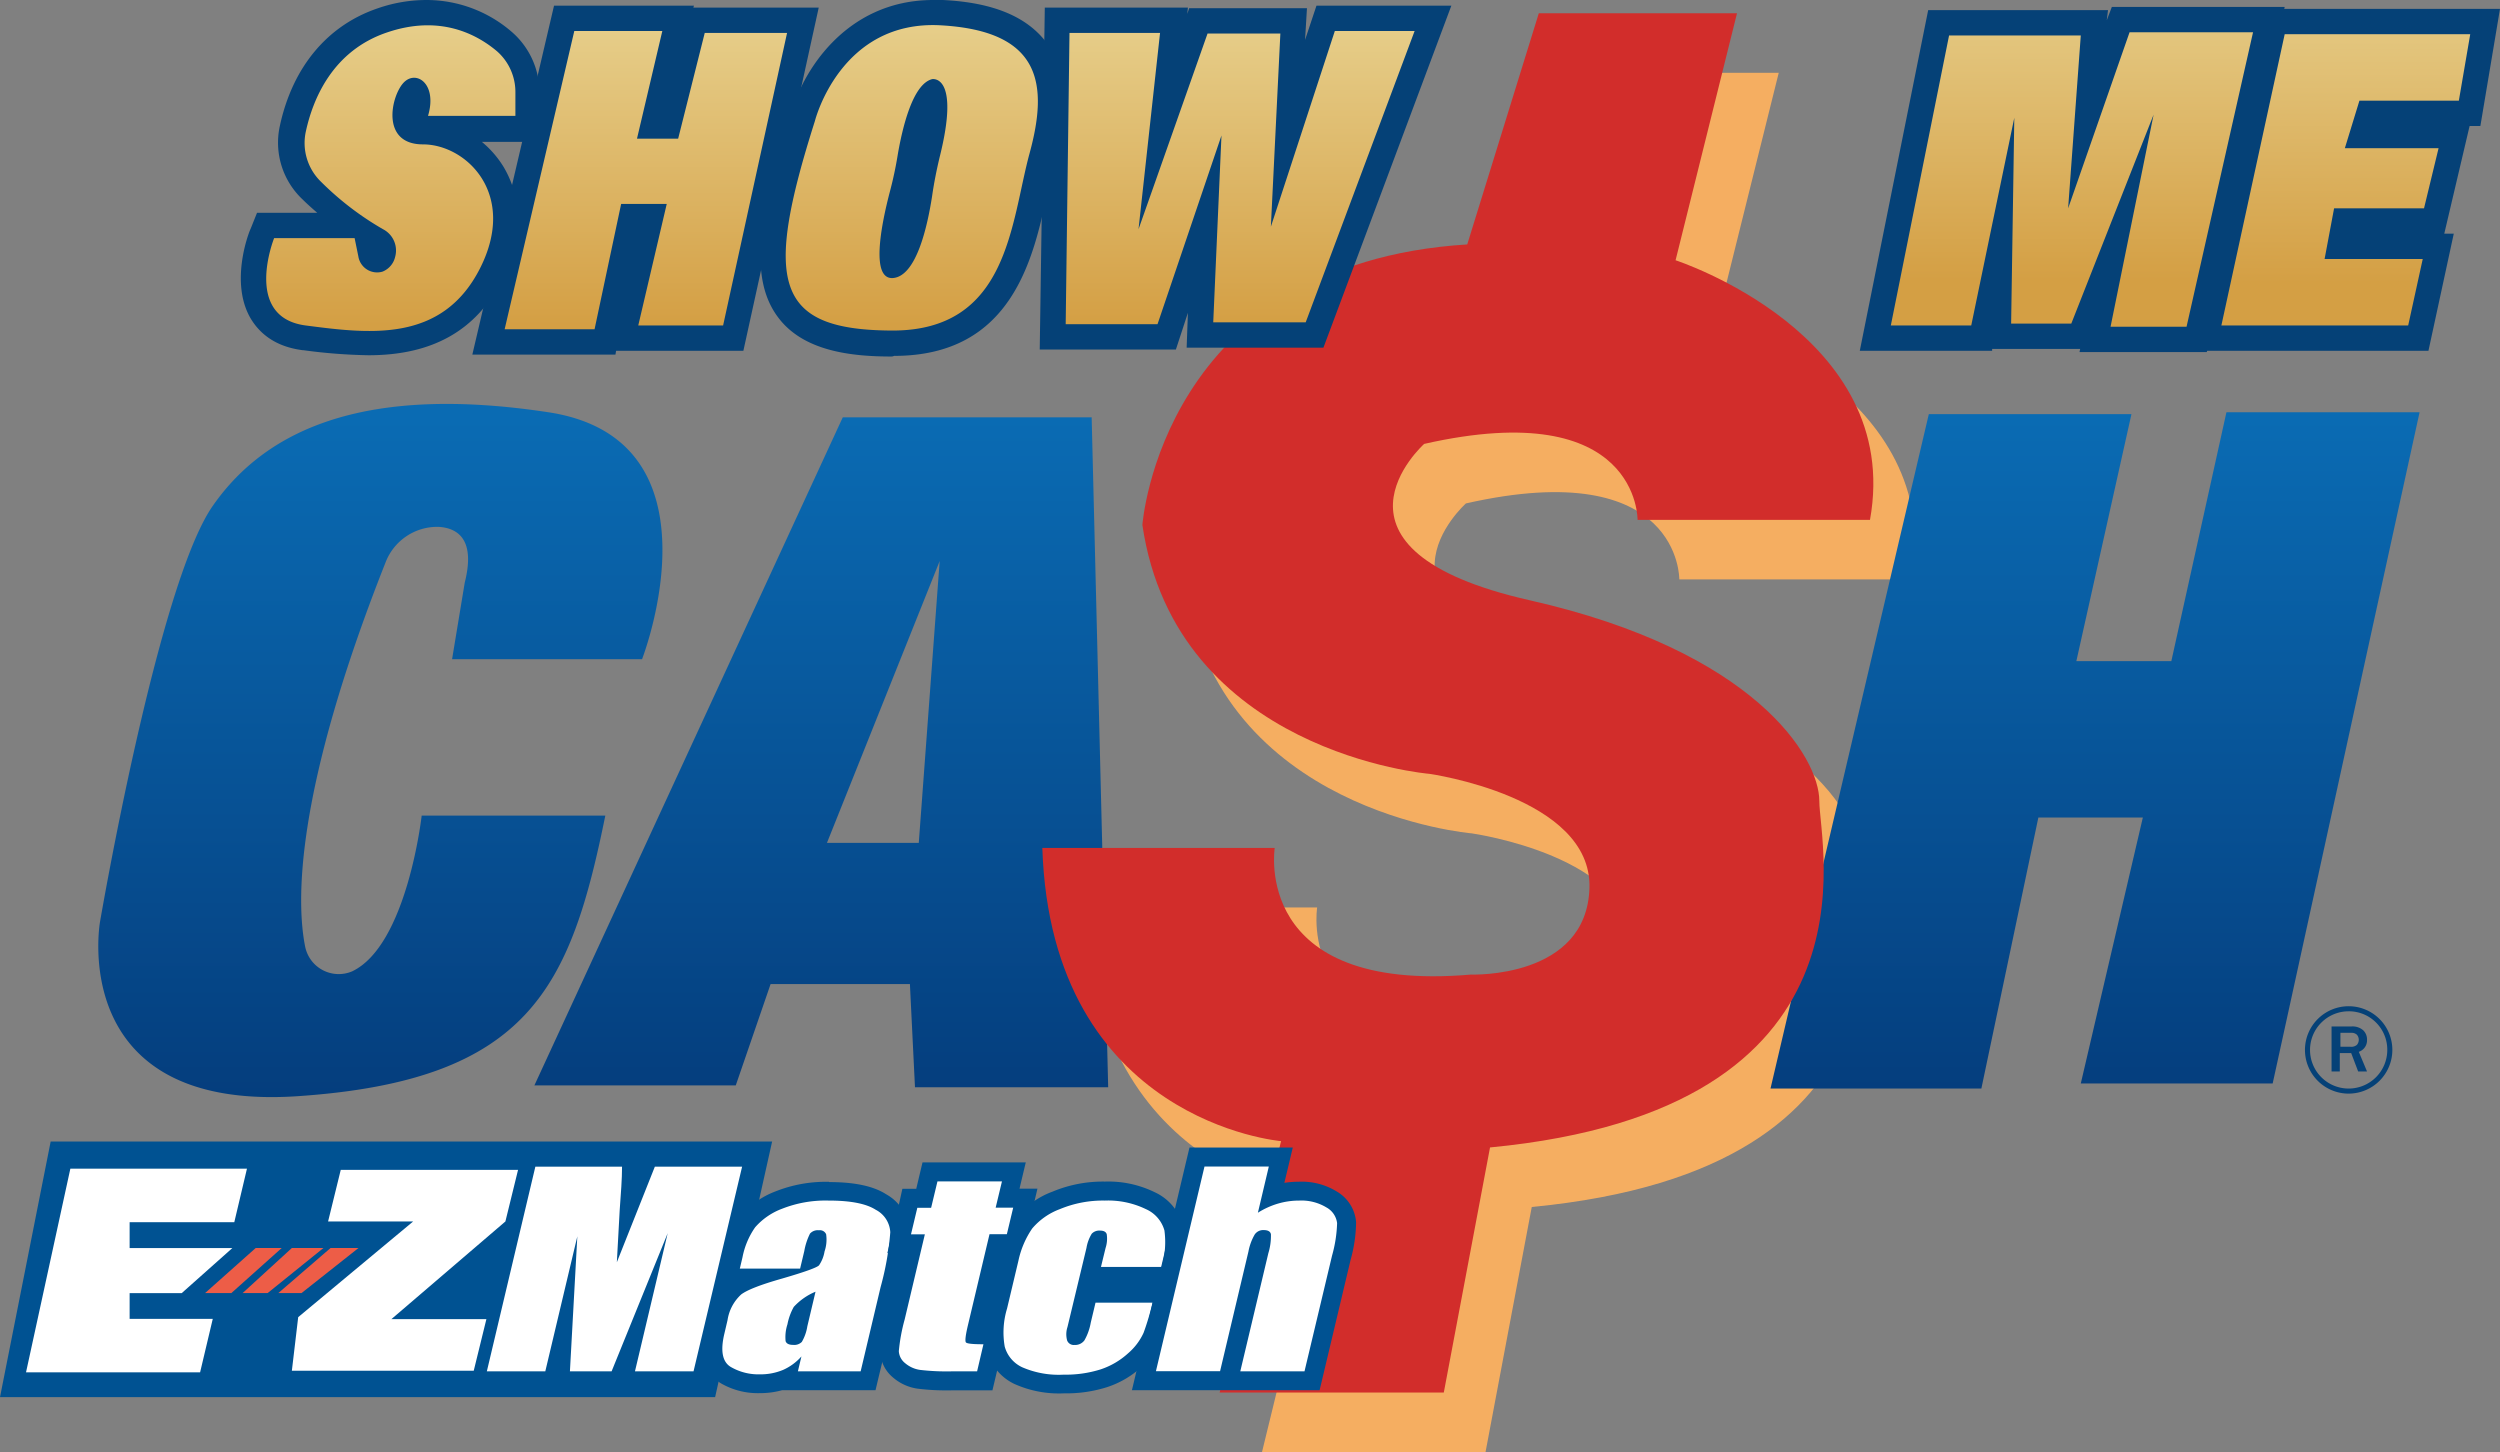
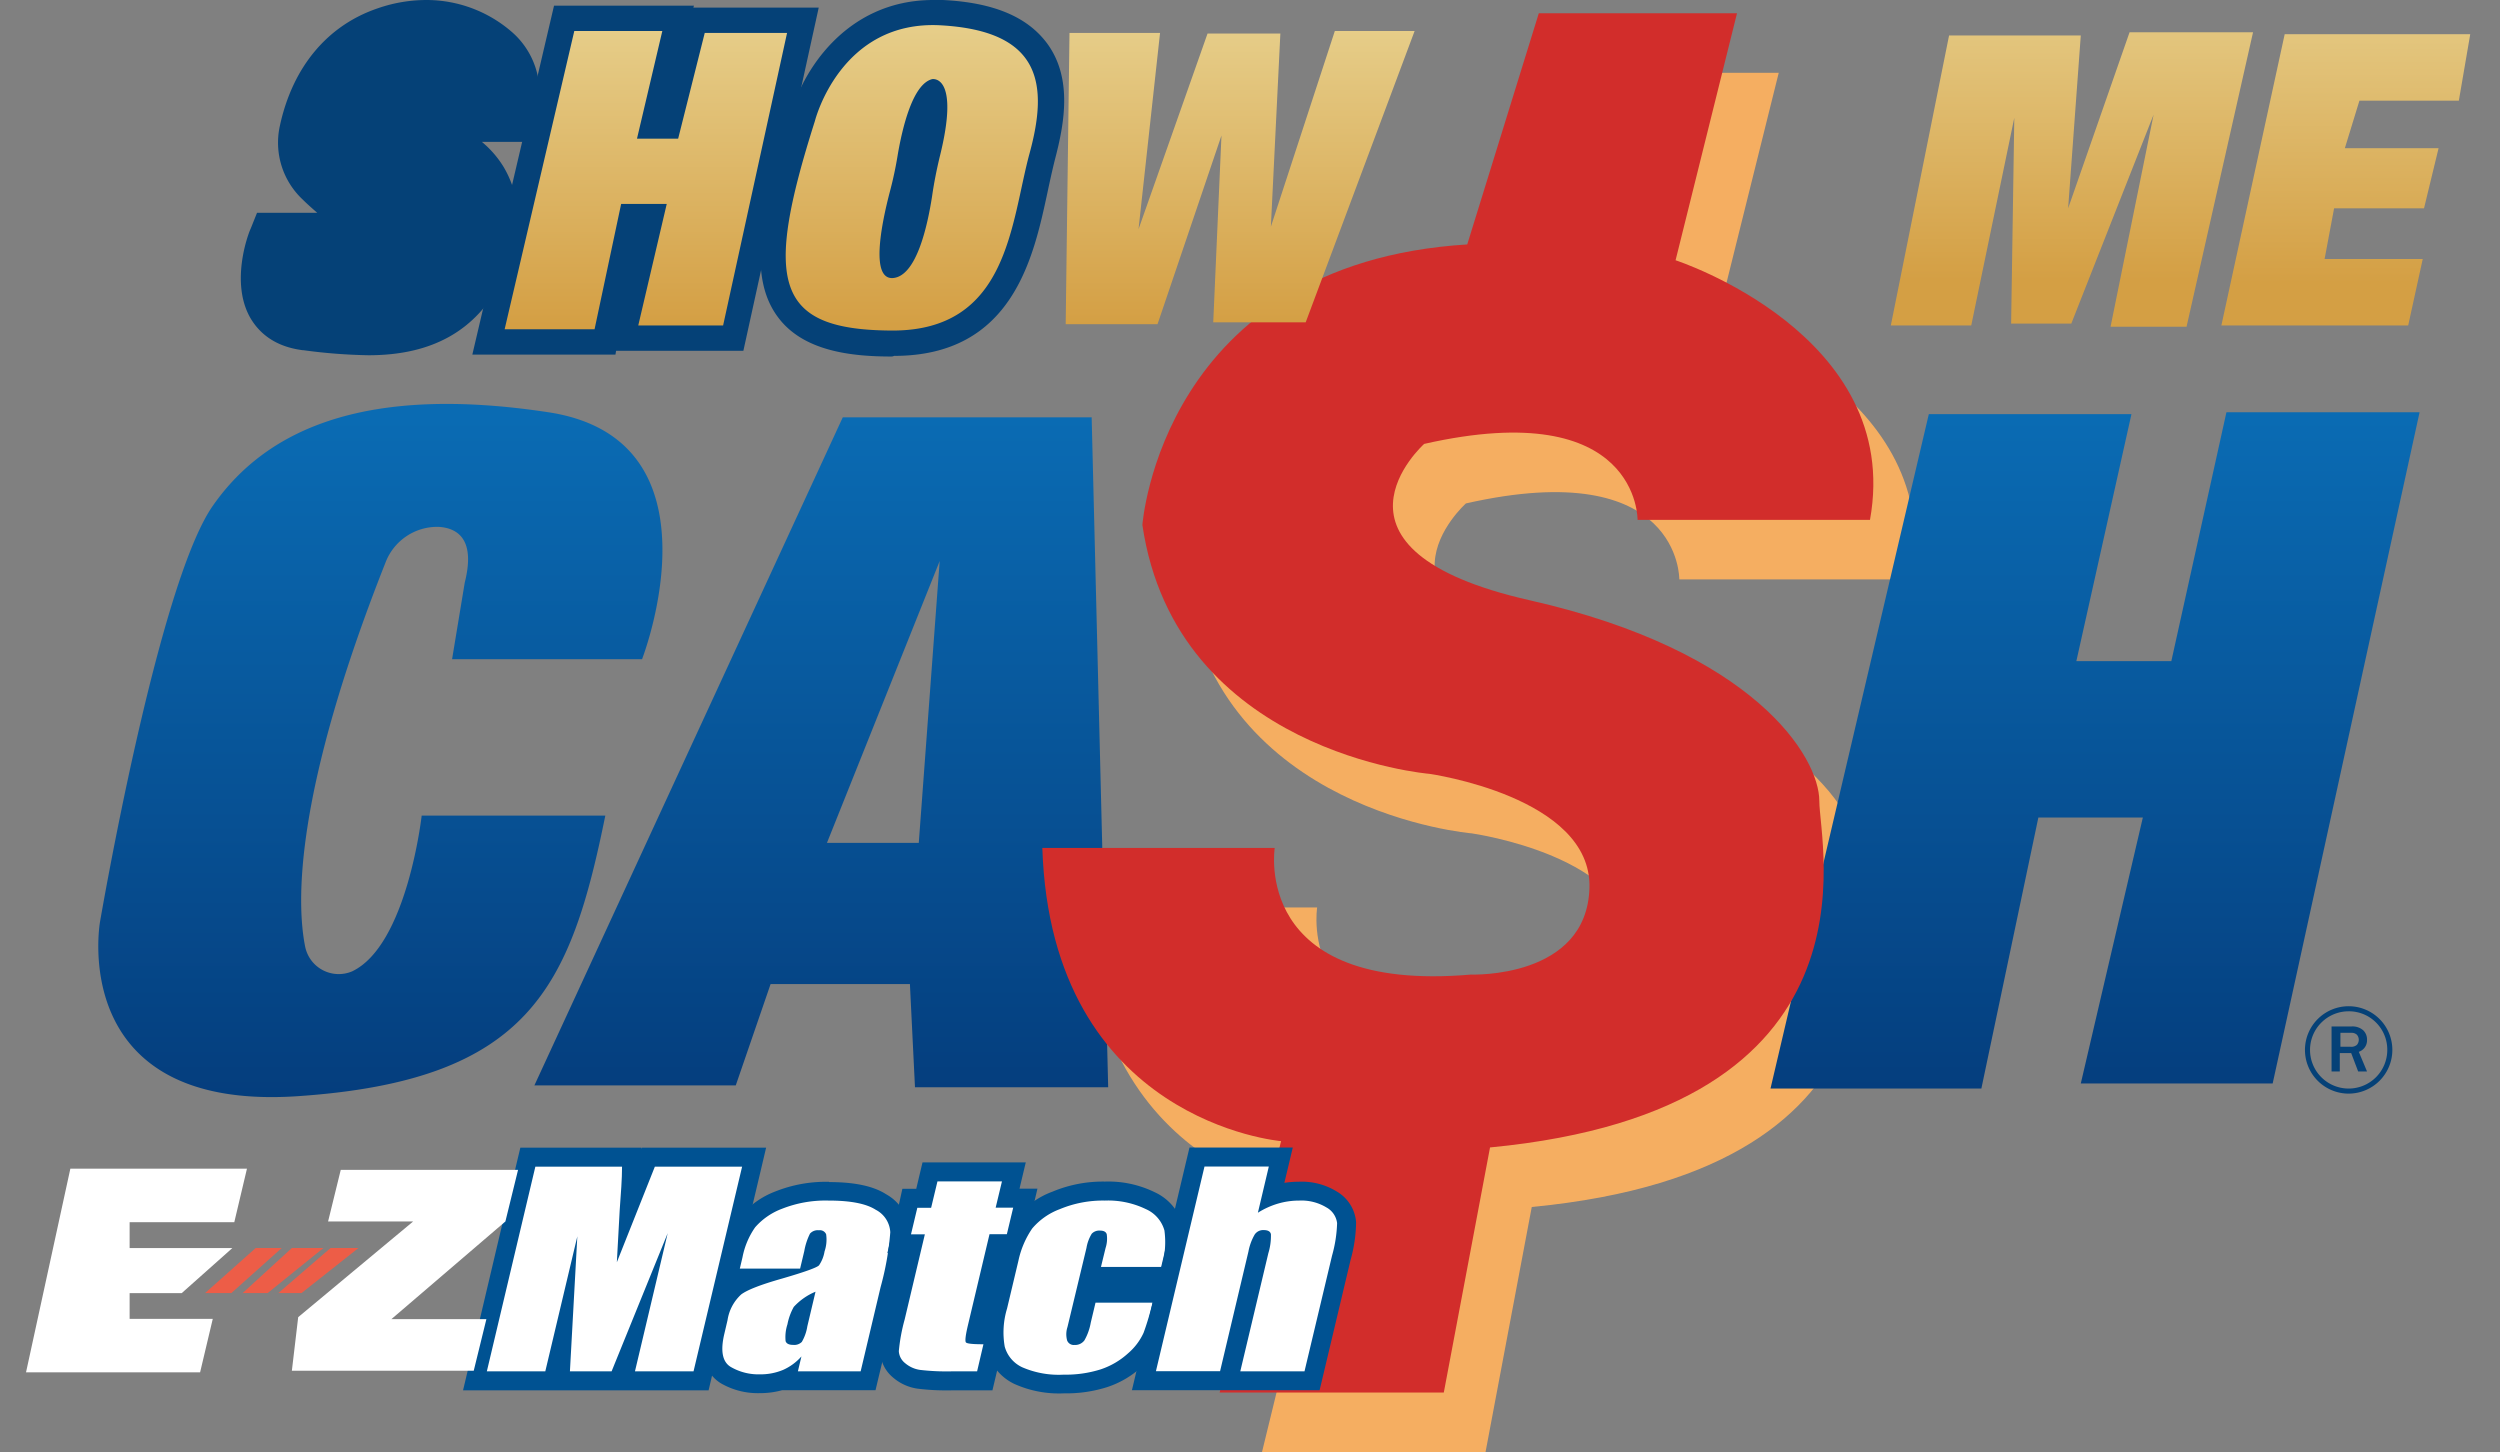
<svg xmlns="http://www.w3.org/2000/svg" xmlns:xlink="http://www.w3.org/1999/xlink" viewBox="0 0 394.79 229.3">
  <rect x="0" y="0" width="394.79" height="229.3" fill="#808080" stroke="none" />
  <defs>
    <style>.cls-1{fill:#f5ae61;}.cls-2{fill:url(#linear-gradient);}.cls-3{fill:url(#linear-gradient-2);}.cls-4{fill:url(#linear-gradient-3);}.cls-5{fill:#d22d2b;}.cls-6{fill:#054177;}.cls-7{fill:url(#linear-gradient-4);}.cls-8{fill:url(#linear-gradient-5);}.cls-9{fill:url(#linear-gradient-6);}.cls-10{fill:url(#linear-gradient-7);}.cls-11{fill:url(#linear-gradient-8);}.cls-12{fill:url(#linear-gradient-9);}.cls-13{fill:#005292;}.cls-14{fill:#fff;}.cls-15{fill:#ed5d47;}</style>
    <linearGradient id="linear-gradient" x1="129.69" y1="165.88" x2="129.69" y2="50.55" gradientTransform="matrix(1, 0, 0, -1, 0, 232)" gradientUnits="userSpaceOnUse">
      <stop offset="0" stop-color="#0a6bb3" />
      <stop offset="1" stop-color="#043a79" />
    </linearGradient>
    <linearGradient id="linear-gradient-2" x1="330.84" y1="165.88" x2="330.84" y2="50.55" xlink:href="#linear-gradient" />
    <linearGradient id="linear-gradient-3" x1="60.06" y1="165.88" x2="60.06" y2="50.55" xlink:href="#linear-gradient" />
    <linearGradient id="linear-gradient-4" x1="61.71" y1="230.88" x2="61.71" y2="180.72" gradientTransform="matrix(1, 0, 0, -1, 0, 232)" gradientUnits="userSpaceOnUse">
      <stop offset="0.01" stop-color="#e7d08d" />
      <stop offset="1" stop-color="#d49f44" />
    </linearGradient>
    <linearGradient id="linear-gradient-5" x1="101.99" y1="230.88" x2="101.99" y2="180.72" xlink:href="#linear-gradient-4" />
    <linearGradient id="linear-gradient-6" x1="143.99" y1="230.88" x2="143.99" y2="180.72" xlink:href="#linear-gradient-4" />
    <linearGradient id="linear-gradient-7" x1="195.84" y1="230.88" x2="195.84" y2="180.72" xlink:href="#linear-gradient-4" />
    <linearGradient id="linear-gradient-8" x1="327.19" y1="237.88" x2="327.19" y2="187.72" xlink:href="#linear-gradient-4" />
    <linearGradient id="linear-gradient-9" x1="370.44" y1="237.38" x2="370.44" y2="187.22" xlink:href="#linear-gradient-4" />
  </defs>
  <g id="Layer_2" data-name="Layer 2">
    <g id="Layer_1-2" data-name="Layer 1">
      <path class="cls-1" d="M249.59,11.5h31.3l-9.7,39s36,11.7,30.7,41h-36.7s.3-19.7-33.7-12c0,0-18.7,16.7,16.7,24.7s45.7,24.7,45.7,31.7,10.7,48.7-52,54.7l-7.3,38.7h-35.3l9.7-39.7s-36.3-3-37.7-46.3H208s-3.7,23,31,20c0,0,18.3.7,18.7-13.7s-25.3-18-25.3-18-40-3.3-45.3-39.3c0,0,3-41.3,51.3-44.3Z" />
      <path class="cls-2" d="M172.39,65.9h-39.3L84.39,171.4h31.8l5.5-16h22l.8,16.3H175Zm-27.3,67.2h-14.5l17.8-44.5Z" />
      <polygon class="cls-3" points="304.59 65.4 336.59 65.4 327.89 104.4 342.89 104.4 351.59 65.1 382.09 65.1 358.89 171.1 328.59 171.1 338.39 129.1 321.89 129.1 312.89 171.9 279.59 171.9 304.59 65.4" />
      <path class="cls-4" d="M71.39,104.1h30s13.5-34.7-14.8-39-44.3,2.3-53,14.8-17.8,65.7-17.8,65.7-5.3,30,31.3,27.5,43-17.3,48.5-44.3h-29s-2.3,20.5-11,24.6a5.41,5.41,0,0,1-7.4-3.9c-1.4-7-1.7-24.3,12.7-60.7a8.75,8.75,0,0,1,8.4-5.6c3.1.2,5.8,2.1,4.1,8.8Z" />
      <path class="cls-5" d="M243,2.1h31.3l-9.7,39s36,11.7,30.7,41h-36.7s.3-19.7-33.7-12c0,0-18.7,16.7,16.7,24.7s45.7,24.7,45.7,31.7,10.7,48.7-52,54.7L228,219.9h-35.4l9.7-39.7s-36.3-3-37.7-46.3h36.7s-3.7,23,31,20c0,0,18.3.7,18.7-13.7s-25.3-18-25.3-18-40-3.3-45.3-39.3c0,0,3-41.3,51.3-44.3Z" />
      <path class="cls-6" d="M58.19,56.1a85.94,85.94,0,0,1-10.3-.8h-.1c-4.7-.6-7-3-8.2-5-3.3-5.6-.4-13.4,0-14.2l1-2.5h9.5c-.8-.7-1.6-1.4-2.3-2.1a12.31,12.31,0,0,1-3.6-11.6c2-9.3,7.5-15.9,15.5-18.6A23.49,23.49,0,0,1,67.39,0a20.58,20.58,0,0,1,13.5,5.1,12.66,12.66,0,0,1,4.3,9.5v7.8h-9.1a15.92,15.92,0,0,1,3.4,3.9c1.8,3,4.2,9.2-.2,17.9-4.1,8-11,11.9-21.1,11.9Z" />
-       <path class="cls-7" d="M67.59,18.3h13.8V14.5a8.56,8.56,0,0,0-2.9-6.4c-3.2-2.7-9-5.8-17.3-3-8.7,2.9-11.8,10.6-12.9,15.7a8.52,8.52,0,0,0,2.4,7.9,47,47,0,0,0,9.8,7.5,3.78,3.78,0,0,1,1.9,4.4,3.29,3.29,0,0,1-2,2.3,3,3,0,0,1-3.8-2.4L56,37.6H43.29s-5,12.5,5,13.8,21.5,2.8,27.5-9-2.2-19.6-9-19.6-5-7.8-3-9.8S69.09,13.3,67.59,18.3Z" />
      <polygon class="cls-6" points="74.59 56 87.49 0.9 109.59 0.9 109.49 1.2 129.29 1.2 117.39 55.4 97.29 55.4 97.19 56 74.59 56" />
      <polygon class="cls-8" points="90.69 4.9 104.59 4.9 100.59 21.9 107.09 21.9 111.29 5.2 124.29 5.2 114.19 51.4 100.79 51.4 105.29 32.2 98.09 32.2 93.89 52 79.69 52 90.69 4.9" />
      <path class="cls-6" d="M140.79,56.3c-6.3,0-14-.8-18-6.3-4.7-6.4-2.8-16.6,2.1-31.9,1.6-6.3,8.4-18.1,22.5-18.1h1.5c8.1.4,13.4,2.7,16.5,6.9,4,5.5,2.7,12.6,1.2,18.3-.4,1.6-.8,3.4-1.2,5.3-2.2,10.2-5.5,25.7-24.2,25.7A1,1,0,0,1,140.79,56.3Z" />
      <path class="cls-9" d="M148.59,4c-15.9-.9-19.9,15.1-19.9,15.1-8.1,25.5-6.4,33,12.1,33.1s18.8-17,21.8-28S164.39,4.9,148.59,4Zm-.2,20.8c-.5,2.1-.9,4.1-1.2,6.2-.7,4.5-2.4,12.5-6.1,12.9s-1.9-8.5-.6-13.5a59.94,59.94,0,0,0,1.3-6.1c.7-4,2.3-11,5.4-11.8C147.19,12.5,151.69,11.6,148.39,24.8Z" />
-       <polygon class="cls-6" points="164.19 55.2 164.99 1.2 187.59 1.2 187.49 2.2 187.79 1.3 206.39 1.3 206.09 6.3 207.89 0.9 229.19 0.9 208.99 54.9 187.39 54.9 187.59 49.4 185.69 55.2 164.19 55.2" />
      <polygon class="cls-10" points="168.89 5.2 183.19 5.2 179.79 36.2 190.69 5.3 202.19 5.3 200.69 35.8 210.79 4.9 223.39 4.9 206.19 50.9 191.59 50.9 192.89 21.4 182.79 51.2 168.29 51.2 168.89 5.2" />
-       <polygon class="cls-6" points="328.39 55.6 328.49 55.1 314.59 55.1 314.59 55.4 293.69 55.4 304.49 1.6 332.89 1.6 332.69 3.2 333.49 1.1 360.79 1.1 348.49 55.6 328.39 55.6" />
      <polygon class="cls-11" points="298.59 51.4 311.29 51.4 318.09 18.6 317.59 51.1 327.09 51.1 340.09 18.1 333.29 51.6 345.29 51.6 355.79 5.1 336.29 5.1 326.59 32.9 328.59 5.6 307.79 5.6 298.59 51.4" />
-       <polygon class="cls-6" points="345.79 55.4 357.59 1.4 394.79 1.4 391.69 19.9 389.99 19.9 385.99 36.9 371.89 36.9 387.49 36.9 383.49 55.4 345.79 55.4" />
      <polygon class="cls-12" points="390.09 5.4 360.79 5.4 350.79 51.4 380.29 51.4 382.59 40.9 367.09 40.9 368.59 32.9 382.79 32.9 385.09 23.4 370.29 23.4 372.59 15.9 388.29 15.9 390.09 5.4" />
      <path class="cls-6" d="M373.79,169.2h-1.4l-1.1-2.9h-1.8v2.9h-1.3v-7.1h3.1a2.55,2.55,0,0,1,1.9.6,2,2,0,0,1,.6,1.5,1.91,1.91,0,0,1-1.3,1.9Zm-4.2-3.9h1.6a1.33,1.33,0,0,0,1-.3,1.22,1.22,0,0,0,0-1.6,1.22,1.22,0,0,0-.9-.3h-1.7v2.2Z" />
      <path class="cls-6" d="M370.89,172.7a6.9,6.9,0,1,1,6.9-6.9,6.91,6.91,0,0,1-6.9,6.9m0-13a6.1,6.1,0,1,0,6.1,6.1,6.06,6.06,0,0,0-6.1-6.1" />
-       <polygon class="cls-13" points="112.93 220.63 0 220.63 8 180.27 121.93 180.27 112.93 220.63" />
      <path class="cls-14" d="M98.38,218.06l1.1-4.66-1.89,4.66H88.44l.33-6.16-1.46,6.16H75l8.38-35.32H99.77l0,1.55c0,1.7-.15,3.69-.3,5.93l3-7.48h16.68l-8.37,35.32Z" />
      <path class="cls-13" d="M117.19,184.24l-7.67,32.32h-9.25l5.17-21.82-8.86,21.82H90l1.17-21.32-5.06,21.32H76.88l7.66-32.32H98.23c0,1.95-.18,4.24-.37,6.87l-.45,8.22,6-15.09h13.77m3.79-3H101.39l-.08.19v-.19H82.17l-.55,2.31L74,215.86l-.88,3.7H111.9l.54-2.31,7.67-32.31.87-3.7Z" />
      <path class="cls-14" d="M120,218.53a10.18,10.18,0,0,1-5.39-1.4c-1.91-1.17-2.47-3.46-1.67-6.83l.51-2.17a8.23,8.23,0,0,1,2.71-4.91,11.68,11.68,0,0,1,2.75-1.39h-4l.86-3.62a13.72,13.72,0,0,1,2.29-5.31,11.76,11.76,0,0,1,4.87-3.41,20.11,20.11,0,0,1,7.88-1.4c3.76,0,6.45.55,8.23,1.68a5.67,5.67,0,0,1,3,4.8,46.07,46.07,0,0,1-1.57,9l-3.42,14.45h-13l.07-.33A10.72,10.72,0,0,1,120,218.53Zm6.29-10.78a9.67,9.67,0,0,0-.54,1.69c-.13.57-.21,1-.25,1.28a14.33,14.33,0,0,0,.47-1.66ZM129,196a18.32,18.32,0,0,0-.53,1.9l-.2.82a5.89,5.89,0,0,0,.48-1.45C128.92,196.71,129,196.29,129,196Z" />
      <path class="cls-13" d="M130.87,189.59q5.16,0,7.42,1.45a4.24,4.24,0,0,1,2.3,3.55,45.51,45.51,0,0,1-1.53,8.67l-3.15,13.3H126l.56-2.36a8.42,8.42,0,0,1-2.9,2.13,9.2,9.2,0,0,1-3.67.7,8.66,8.66,0,0,1-4.61-1.18c-1.3-.79-1.63-2.53-1-5.2l.51-2.18a6.9,6.9,0,0,1,2.15-4.05q1.42-1.08,6.45-2.51,5.37-1.56,5.85-2.1a5.44,5.44,0,0,0,.87-2.19,5.8,5.8,0,0,0,.25-2.71,1.07,1.07,0,0,0-1.14-.63,1.63,1.63,0,0,0-1.41.53,10,10,0,0,0-.9,2.75l-.66,2.77h-9.52l.42-1.78a12.33,12.33,0,0,1,2-4.74,10.55,10.55,0,0,1,4.28-2.94,18.62,18.62,0,0,1,7.29-1.28M128.74,204a9.69,9.69,0,0,0-3.39,2.38,9.2,9.2,0,0,0-1,2.75,6.49,6.49,0,0,0-.29,2.66c.13.39.53.59,1.2.59a1.69,1.69,0,0,0,1.36-.47,7,7,0,0,0,.87-2.46l1.29-5.45m2.13-17.37a21.54,21.54,0,0,0-8.47,1.52,13.3,13.3,0,0,0-5.47,3.87,15.19,15.19,0,0,0-2.56,5.88l-.42,1.78-.88,3.69H114a11.75,11.75,0,0,0-1.95,4.45L111.5,210c-1.2,5.06.61,7.39,2.35,8.45A11.62,11.62,0,0,0,120,220a13.09,13.09,0,0,0,3.53-.47h14.73l.55-2.31L142,204c1.48-6.21,1.63-8.35,1.61-9.41a7.11,7.11,0,0,0-3.68-6c-2-1.29-5-1.92-9-1.92Z" />
      <path class="cls-14" d="M150.18,218.06a37.13,37.13,0,0,1-5.13-.25,6,6,0,0,1-3.12-1.42,4.05,4.05,0,0,1-1.47-3,24.81,24.81,0,0,1,1-5.4l2.75-11.61H142l1.71-7.19h2.19l1-4.17h13.26l-1,4.17h2.74l-1.71,7.19h-2.74l-3.08,13c-.14.58-.23,1-.29,1.34l1.23,0h1.9l-1.73,7.28Z" />
      <path class="cls-13" d="M158.23,186.54l-1,4.17H160l-1,4.19h-2.74l-3.36,14.17c-.42,1.74-.54,2.72-.36,2.92s1.1.29,2.76.29l-1,4.28h-4.1a36.09,36.09,0,0,1-4.9-.23,4.63,4.63,0,0,1-2.36-1.06,2.6,2.6,0,0,1-1-1.9,28.19,28.19,0,0,1,.92-5l3.19-13.45h-2.19l1-4.19h2.18l1-4.17h10.18m3.8-3H145.68l-.55,2.31-.44,1.86H142.5L142,190l-1,4.19-.87,3.69h2.18L140,207.66a25.24,25.24,0,0,0-1,5.78,5.54,5.54,0,0,0,2,4.07,7.57,7.57,0,0,0,3.88,1.78,37.14,37.14,0,0,0,5.37.27h6.47l.55-2.31,1-4.27.87-3.7h-3.16l2.7-11.38h2.74l.54-2.31,1-4.19.87-3.69H161l.11-.48.88-3.69Z" />
      <path class="cls-14" d="M168.08,218.53a15.77,15.77,0,0,1-7.23-1.33,6.57,6.57,0,0,1-3.53-4.23,14.42,14.42,0,0,1,.36-6.7l1.79-7.52a15.5,15.5,0,0,1,2.31-5.64,11.86,11.86,0,0,1,5-3.55,19.43,19.43,0,0,1,7.7-1.47,15.13,15.13,0,0,1,7.18,1.52,6.62,6.62,0,0,1,3.7,4.37,15,15,0,0,1-.44,6.44l-.27,1.15H172l-2,8.29a4.29,4.29,0,0,0-.14,1,.22.22,0,0,0,.15-.1,7.12,7.12,0,0,0,.78-2.25l1-4.31H184l-.46,1.86a40.29,40.29,0,0,1-1.48,5,10.82,10.82,0,0,1-2.84,3.8,13.55,13.55,0,0,1-4.83,2.83A19.94,19.94,0,0,1,168.08,218.53Z" />
-       <path class="cls-13" d="M174.46,189.59a13.67,13.67,0,0,1,6.47,1.34,5.22,5.22,0,0,1,2.95,3.37,13.92,13.92,0,0,1-.44,5.77h-9.58l.73-3a4.68,4.68,0,0,0,.18-2.17c-.12-.38-.48-.57-1.07-.57a1.62,1.62,0,0,0-1.3.5,6.26,6.26,0,0,0-.83,2.24l-3,12.49a3.68,3.68,0,0,0-.05,2.13,1.12,1.12,0,0,0,1.16.7,1.82,1.82,0,0,0,1.57-.73,8.73,8.73,0,0,0,1-2.8l.75-3.15h9a39.65,39.65,0,0,1-1.41,4.76,9.39,9.39,0,0,1-2.46,3.25,12.07,12.07,0,0,1-4.3,2.52,18.35,18.35,0,0,1-5.86.84,14.47,14.47,0,0,1-6.53-1.16,5.08,5.08,0,0,1-2.78-3.28,13,13,0,0,1,.37-6l1.79-7.53A14.27,14.27,0,0,1,163,194a10.53,10.53,0,0,1,4.37-3.06,17.66,17.66,0,0,1,7.1-1.35m0-3a20.71,20.71,0,0,0-8.29,1.6,13.08,13.08,0,0,0-5.6,4A16.87,16.87,0,0,0,158,198.4l-1.79,7.52a15.82,15.82,0,0,0-.36,7.42,8.11,8.11,0,0,0,4.3,5.19,17.18,17.18,0,0,0,7.92,1.5,21.15,21.15,0,0,0,6.82-1,15,15,0,0,0,5.37-3.15,12.12,12.12,0,0,0,3.21-4.34,40.73,40.73,0,0,0,1.55-5.17l.91-3.71h0l.45-1.9a16.38,16.38,0,0,0,.45-7.1,8.09,8.09,0,0,0-4.46-5.38,16.69,16.69,0,0,0-7.89-1.69Z" />
+       <path class="cls-13" d="M174.46,189.59a13.67,13.67,0,0,1,6.47,1.34,5.22,5.22,0,0,1,2.95,3.37,13.92,13.92,0,0,1-.44,5.77h-9.58l.73-3a4.68,4.68,0,0,0,.18-2.17c-.12-.38-.48-.57-1.07-.57a1.62,1.62,0,0,0-1.3.5,6.26,6.26,0,0,0-.83,2.24l-3,12.49a3.68,3.68,0,0,0-.05,2.13,1.12,1.12,0,0,0,1.16.7,1.82,1.82,0,0,0,1.57-.73,8.73,8.73,0,0,0,1-2.8l.75-3.15h9a39.65,39.65,0,0,1-1.41,4.76,9.39,9.39,0,0,1-2.46,3.25,12.07,12.07,0,0,1-4.3,2.52,18.35,18.35,0,0,1-5.86.84,14.47,14.47,0,0,1-6.53-1.16,5.08,5.08,0,0,1-2.78-3.28,13,13,0,0,1,.37-6l1.79-7.53A14.27,14.27,0,0,1,163,194a10.53,10.53,0,0,1,4.37-3.06,17.66,17.66,0,0,1,7.1-1.35m0-3a20.71,20.71,0,0,0-8.29,1.6,13.08,13.08,0,0,0-5.6,4A16.87,16.87,0,0,0,158,198.4l-1.79,7.52a15.82,15.82,0,0,0-.36,7.42,8.11,8.11,0,0,0,4.3,5.19,17.18,17.18,0,0,0,7.92,1.5,21.15,21.15,0,0,0,6.82-1,15,15,0,0,0,5.37-3.15,12.12,12.12,0,0,0,3.21-4.34,40.73,40.73,0,0,0,1.55-5.17l.91-3.71h0l.45-1.9a16.38,16.38,0,0,0,.45-7.1,8.09,8.09,0,0,0-4.46-5.38,16.69,16.69,0,0,0-7.89-1.69" />
      <path class="cls-14" d="M194,218.06l4.86-20.49c.09-.4.16-.74.22-1-.11.32-.25.79-.41,1.45l-4.76,20.06H180.65L189,182.74h13.24l-1.44,6.07.56-.18a13.46,13.46,0,0,1,3.79-.54,9.14,9.14,0,0,1,5.12,1.33,4.68,4.68,0,0,1,2.36,3.65,22.12,22.12,0,0,1-.84,5.57l-4.61,19.42Z" />
      <path class="cls-13" d="M200.36,184.24l-1.72,7.27a12.67,12.67,0,0,1,3.17-1.44,11.87,11.87,0,0,1,3.36-.48,7.62,7.62,0,0,1,4.29,1.08,3.28,3.28,0,0,1,1.69,2.48,21.12,21.12,0,0,1-.8,5.14L206,216.56H195.86l4.43-18.65a9.37,9.37,0,0,0,.41-3q-.13-.66-1.14-.66a1.62,1.62,0,0,0-1.41.68,8.39,8.39,0,0,0-1,2.7l-4.48,18.9H182.54l7.67-32.32h10.15m3.8-3H187.84l-.55,2.31-7.66,32.31-.88,3.7h29.64l.55-2.31L213.27,199a23.15,23.15,0,0,0,.88-6,6.16,6.16,0,0,0-3-4.81,10.55,10.55,0,0,0-6-1.58,15.14,15.14,0,0,0-2.33.18l.44-1.83.88-3.7Z" />
      <path class="cls-14" d="M11.11,184.55H39L37,193H20.47v4.09H36.69l-8,7.12H20.47v4.06H33.6l-2,8.44H4.11Z" />
      <path class="cls-14" d="M81.81,184.74l-2,8.15-18,15.42h15l-2,8.15H46.09l1-8.46,18.15-15.11H51.81l2-8.15Z" />
      <polygon class="cls-15" points="44.49 197.08 40.38 197.08 32.38 204.2 36.53 204.2 44.49 197.08" />
      <polygon class="cls-15" points="43.95 204.2 47.61 204.2 56.61 197.08 52.2 197.08 43.95 204.2" />
      <polygon class="cls-15" points="51.08 197.08 46.09 197.08 38.31 204.2 42.26 204.2 51.08 197.08" />
    </g>
  </g>
</svg>